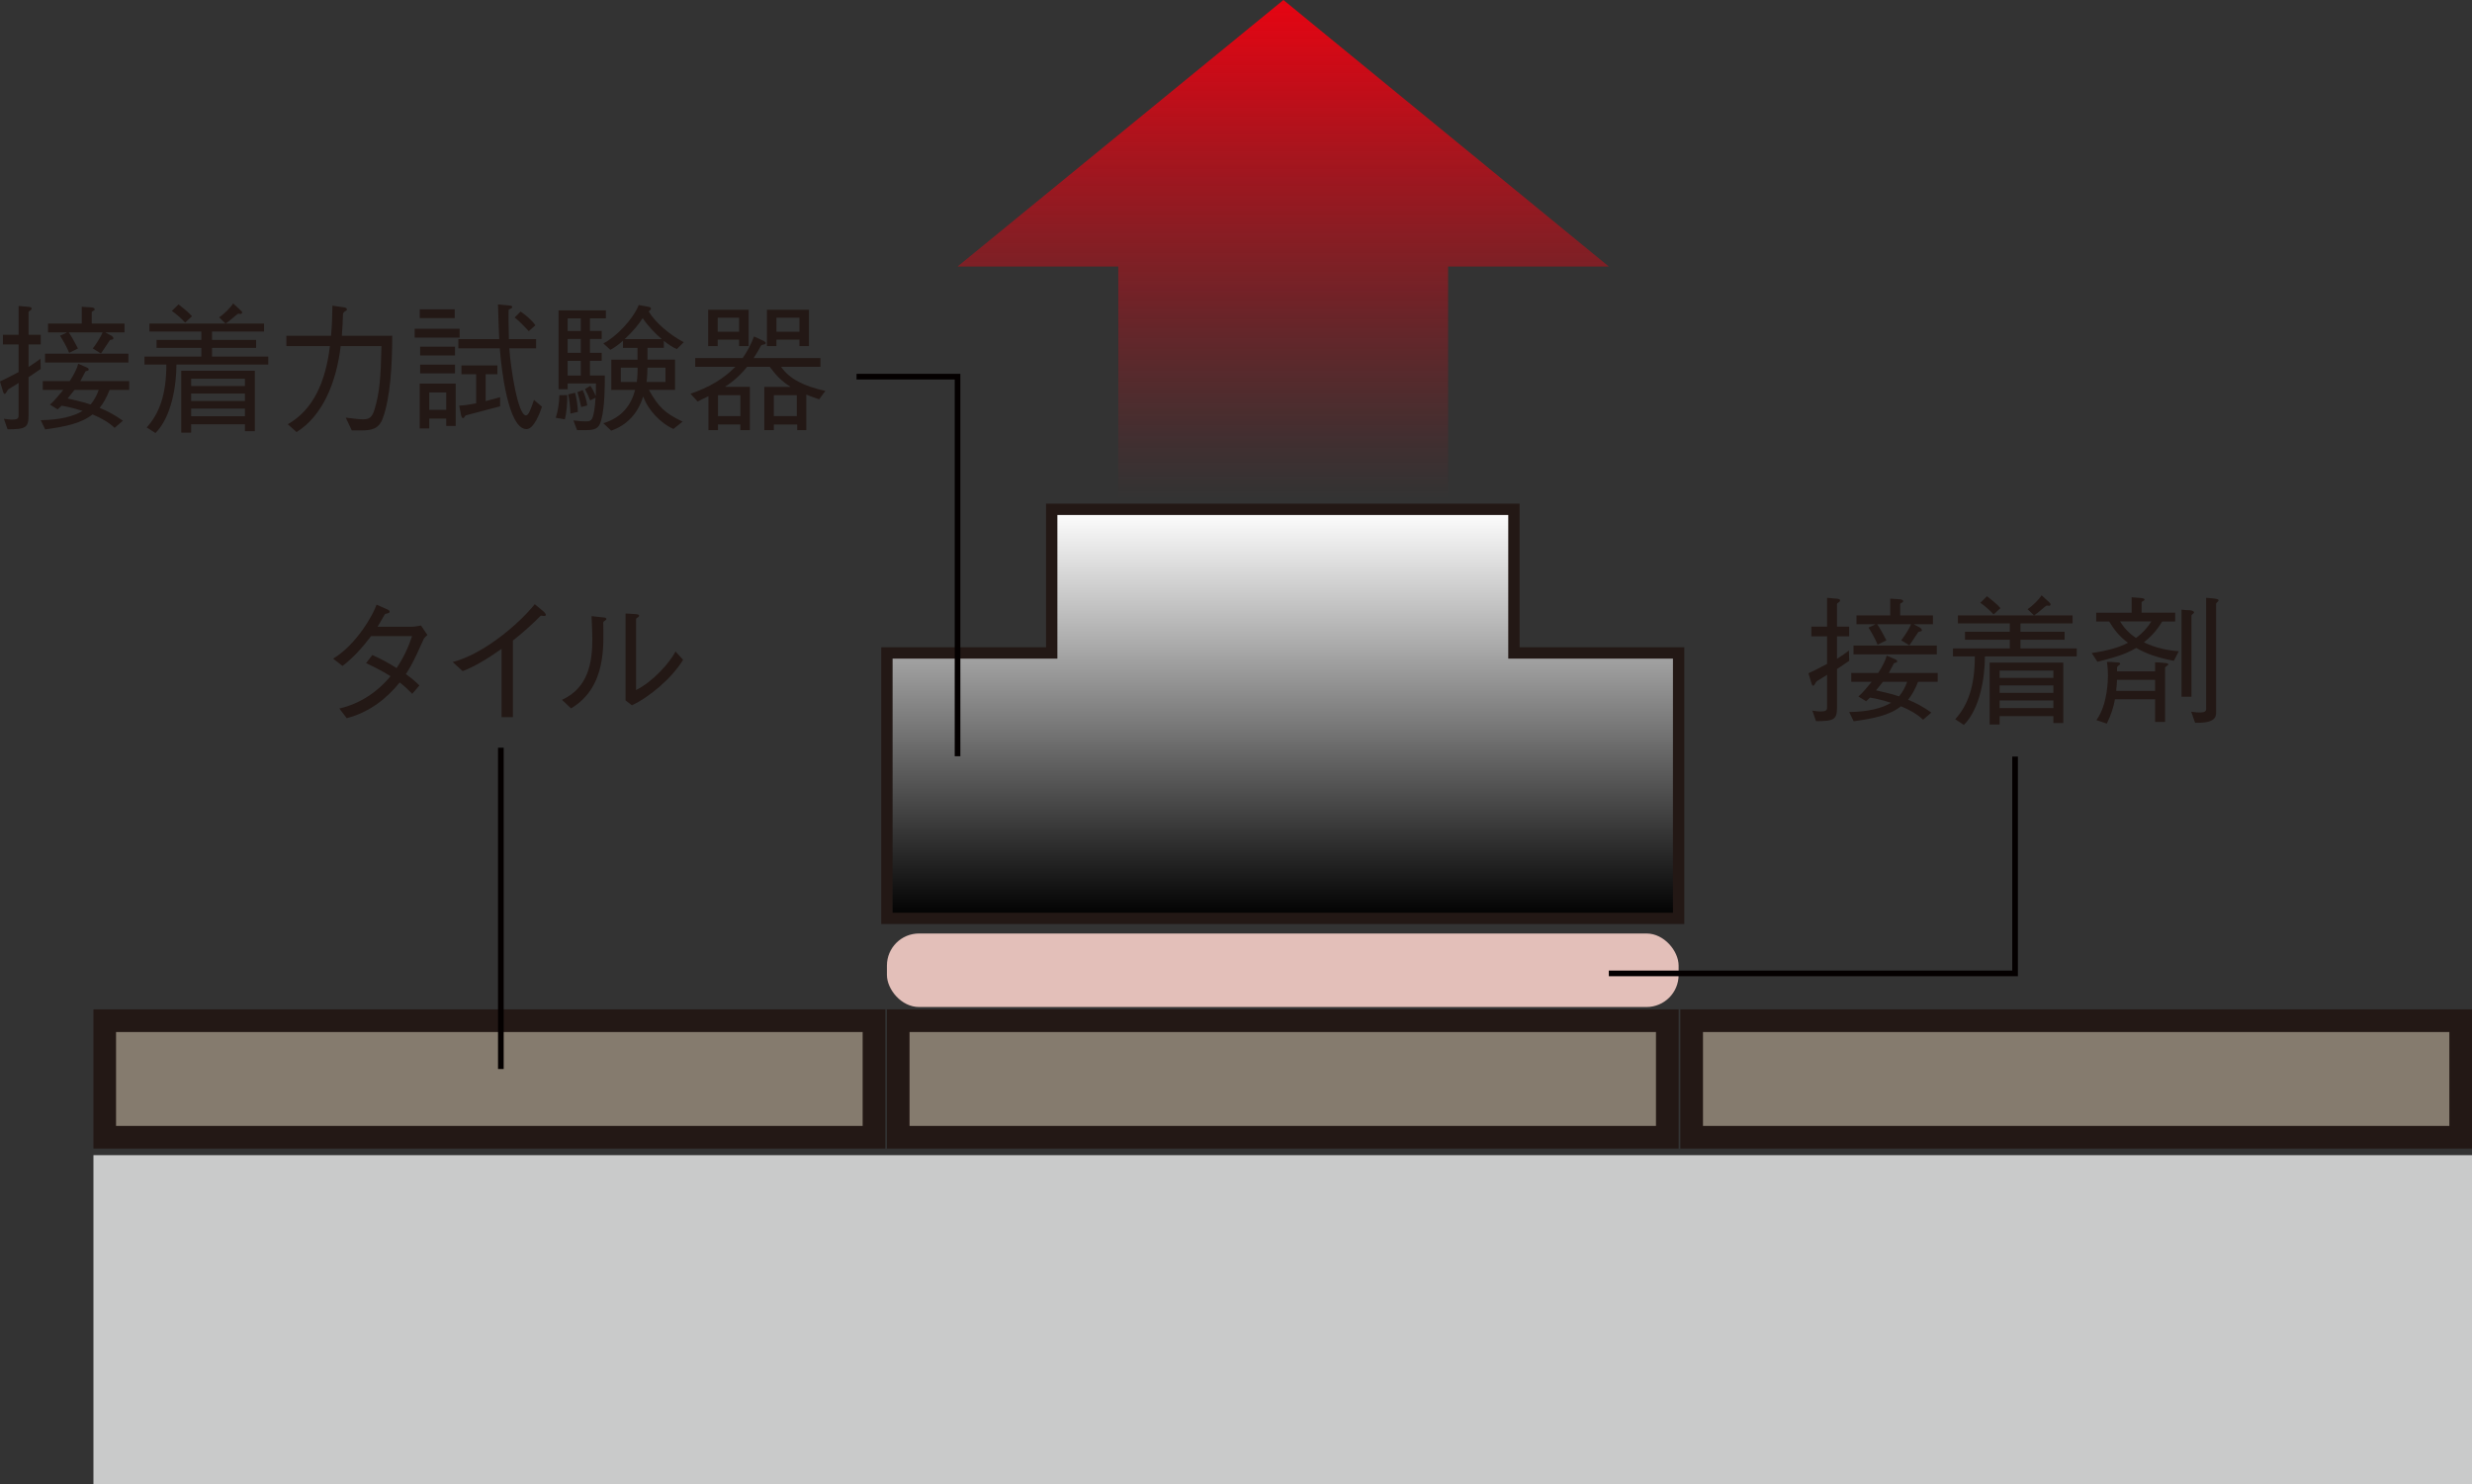
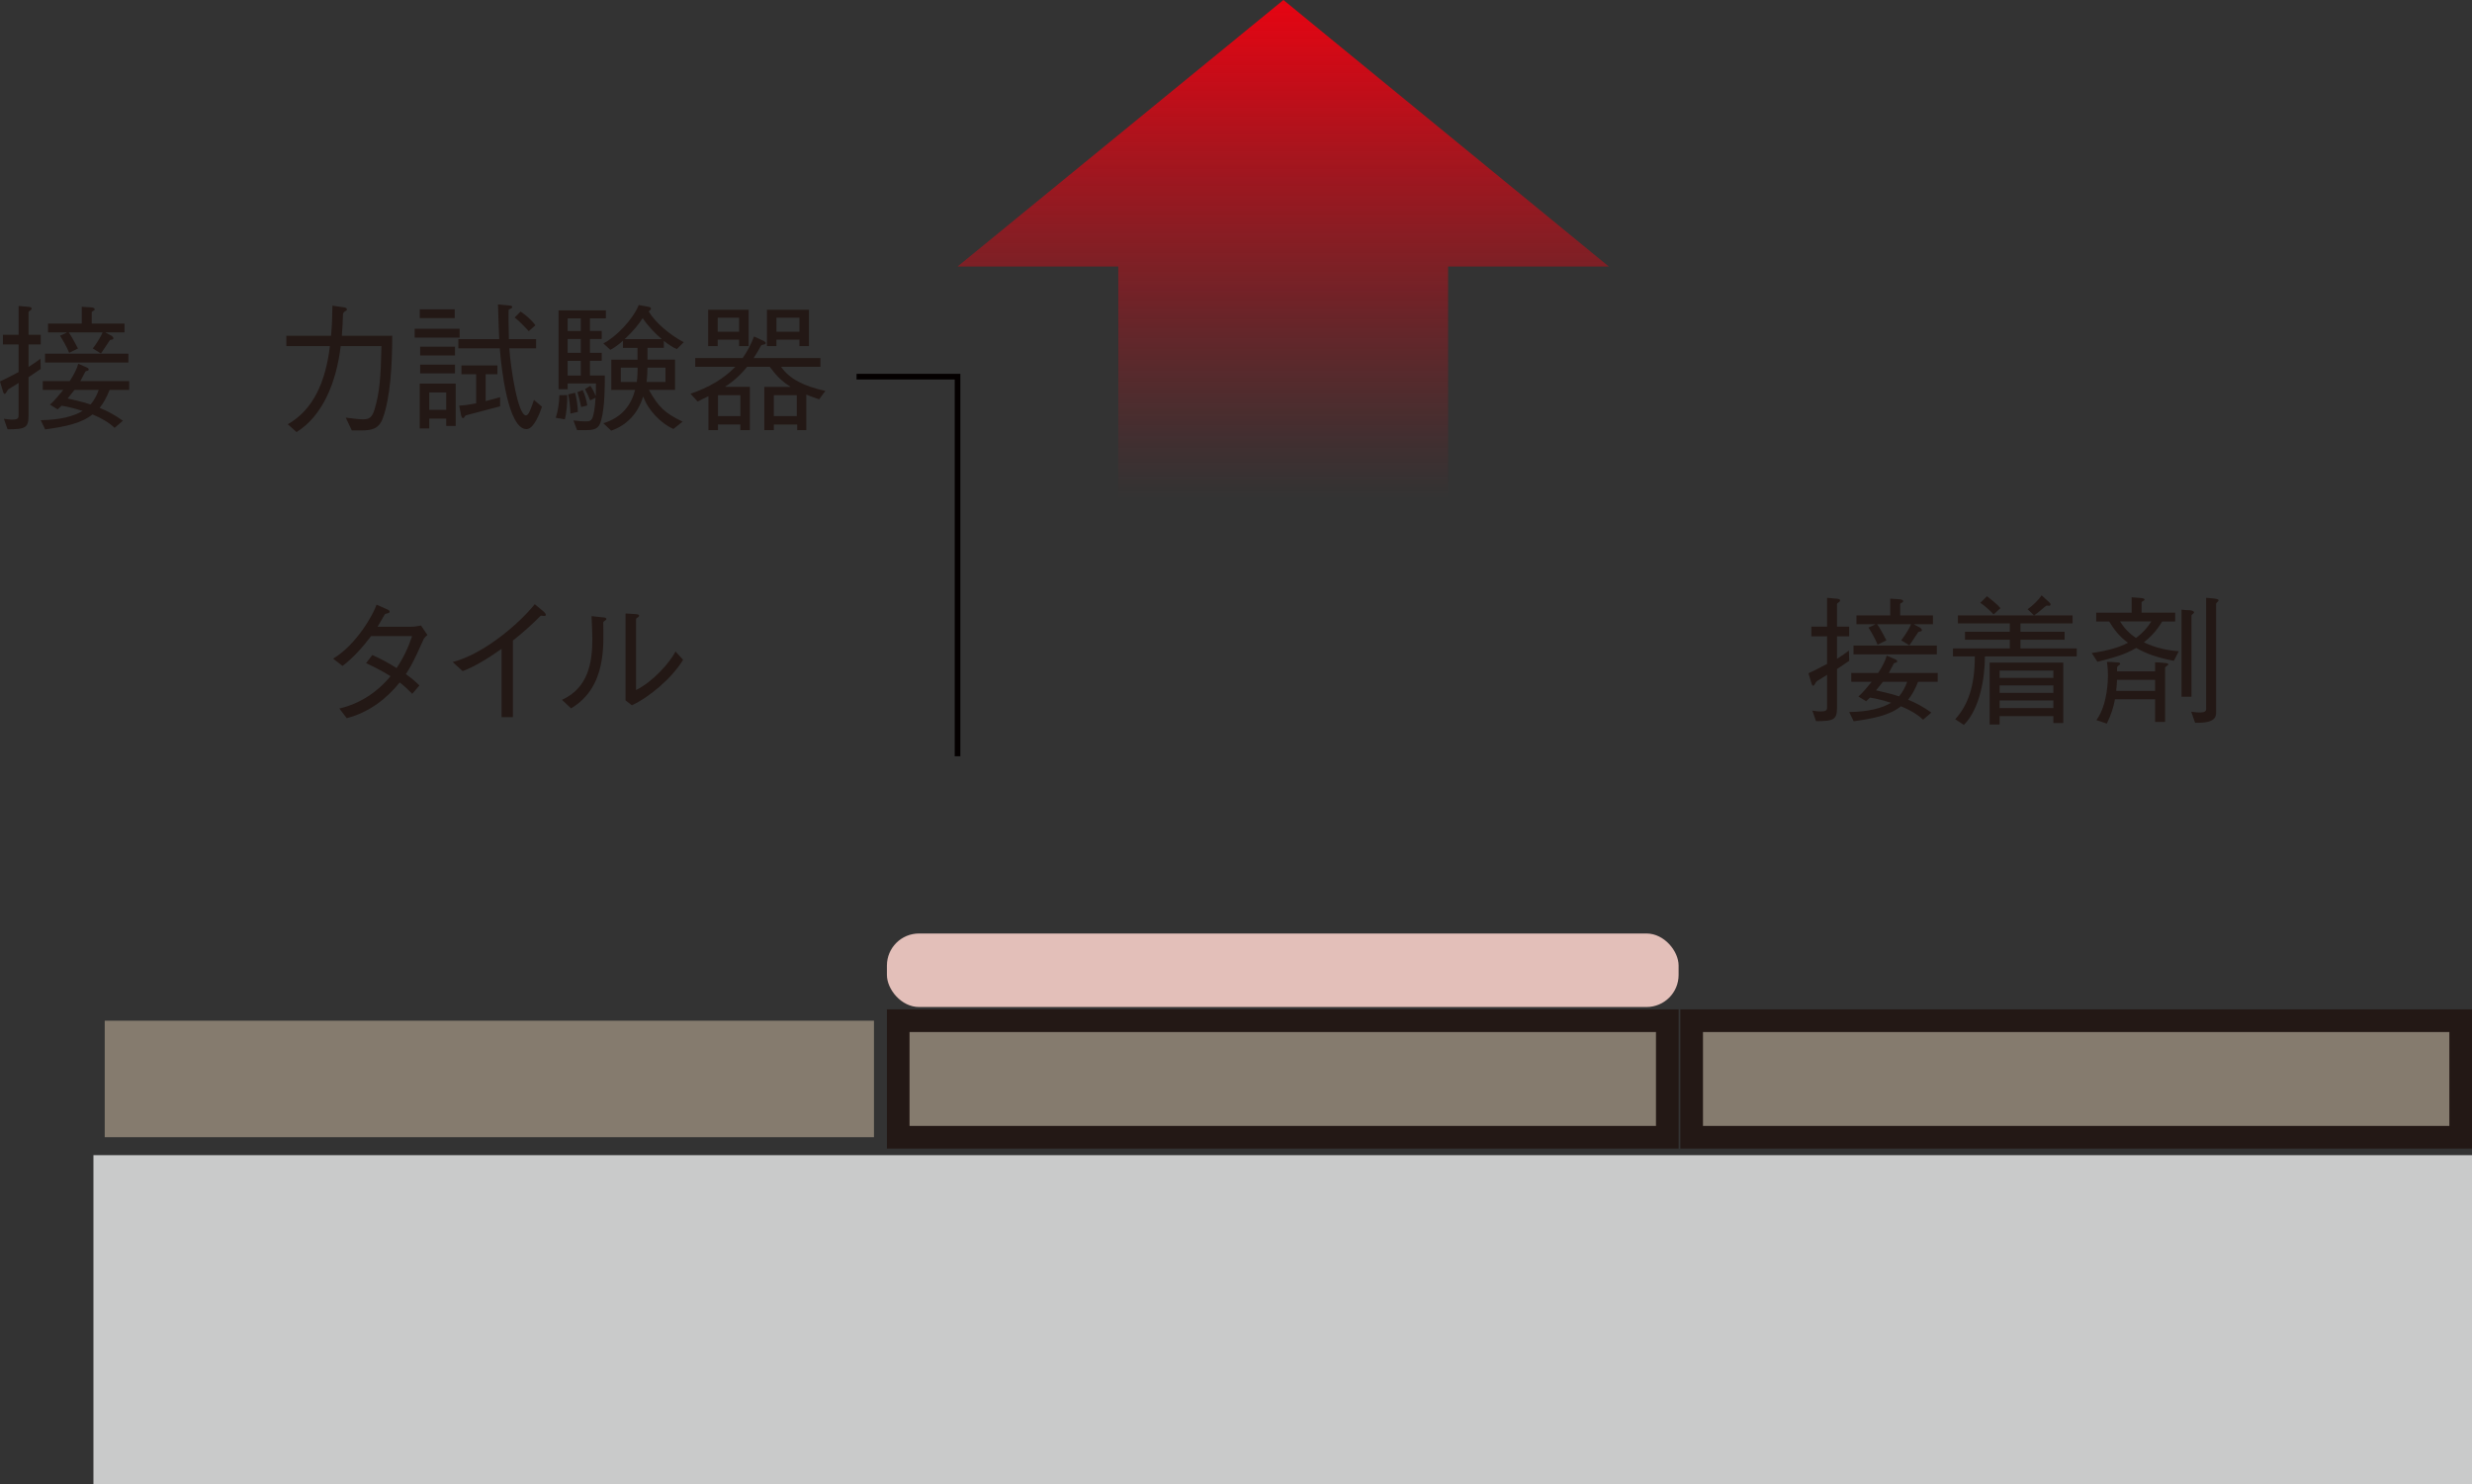
<svg xmlns="http://www.w3.org/2000/svg" id="_レイヤー_2" data-name="レイヤー 2" viewBox="0 0 100.221 60.183">
  <rect x="0" y="0" width="100.221" height="60.183" fill="#333333" stroke="none" />
  <defs>
    <linearGradient id="linear-gradient" x1="52.024" y1="0" x2="52.024" y2="20.214" gradientUnits="userSpaceOnUse">
      <stop offset="0" stop-color="#e60412" />
      <stop offset=".37" stop-color="#e60412" stop-opacity=".582" />
      <stop offset=".674" stop-color="#e60412" stop-opacity=".269" />
      <stop offset=".891" stop-color="#e60412" stop-opacity=".074" />
      <stop offset="1" stop-color="#e60412" stop-opacity="0" />
    </linearGradient>
    <linearGradient id="linear-gradient-2" x1="52.006" y1="20.652" x2="52.006" y2="37.237" gradientUnits="userSpaceOnUse">
      <stop offset="0" stop-color="#fff" />
      <stop offset="1" stop-color="#000" />
    </linearGradient>
  </defs>
  <g id="_レイヤー_2-2" data-name="レイヤー 2">
    <g>
      <polygon points="52.033 0 38.821 10.807 45.338 10.807 45.338 20.214 58.709 20.214 58.709 10.807 65.226 10.807 52.033 0" style="fill: url(#linear-gradient);" />
      <rect x="3.788" y="46.839" width="96.434" height="13.344" style="fill: #c9caca;" />
      <g>
        <rect x="36.417" y="41.387" width="31.179" height="4.724" style="fill: #857b6e;" />
        <path d="M67.137,41.846v3.807h-30.262v-3.807h30.262M68.055,40.928h-32.097v5.642h32.097v-5.642h0Z" style="fill: #231815;" />
      </g>
      <g>
        <rect x="68.585" y="41.387" width="31.177" height="4.724" style="fill: #857b6e;" />
        <path d="M99.303,41.846v3.807h-30.26v-3.807h30.26M100.221,40.928h-32.096v5.642h32.096v-5.642h0Z" style="fill: #231815;" />
      </g>
      <g>
        <rect x="4.246" y="41.387" width="31.187" height="4.724" style="fill: #857b6e;" />
-         <path d="M34.974,41.846v3.807H4.705v-3.807h30.269M35.891,40.928H3.788v5.642h32.104v-5.642h0Z" style="fill: #231815;" />
      </g>
      <rect x="35.958" y="37.851" width="32.097" height="2.981" rx="1.3" ry="1.3" style="fill: #e3bfb9;" />
-       <polygon points="61.378 26.476 61.378 20.652 42.639 20.652 42.639 26.476 35.958 26.476 35.958 37.237 68.055 37.237 68.055 26.476 61.378 26.476" style="fill: url(#linear-gradient-2); stroke: #231815; stroke-miterlimit: 10; stroke-width: .459px;" />
      <g>
        <path d="M1.157,14.88c.193-.119.363-.244.482-.335l.012.415-.494.335v1.561c0,.494-.136.551-.851.551l-.148-.426c.131.017.233.034.312.034.244,0,.284-.046.284-.171v-1.316l-.409.255c-.051.034-.091.159-.136.182-.046.029-.074-.039-.097-.124l-.113-.375c.119-.051.442-.21.755-.38v-1.119H.119v-.392h.636v-1.169l.38.034c.08.006.147.022.147.068,0,.085-.125.085-.125.164v.902h.494v.392h-.494v.914ZM1.651,17.037c.789-.012,1.328-.153,1.697-.375-.278-.085-.573-.17-.852-.21l-.159.148-.312-.193c.182-.153.352-.375.539-.596h-.829v-.358h1.09c.171-.255.301-.517.347-.703l.278.119c.062.028.17.062.142.13-.017.052-.108.023-.137.08l-.198.374h1.981v.358h-.795c-.113.289-.25.539-.403.727.295.119.619.289.942.521l-.335.29c-.227-.216-.533-.397-.896-.545-.46.363-1.09.493-1.919.607l-.182-.375ZM1.827,14.341h3.378v.357H1.827v-.357ZM4.285,13.478v.011l.216.113c.045.023.119.086.091.137s-.113.017-.147.068l-.353.527-.329-.204c.147-.193.341-.499.397-.652h-1.373c.096.124.301.511.374.652l-.357.176c-.074-.198-.284-.567-.369-.692l.267-.125v-.011h-.755v-.358h1.368v-.681l.341.022c.107.006.182.022.182.08,0,.079-.119.057-.119.13v.448h1.328v.358h-.761ZM3.02,15.811l-.278.346c.216.057.545.113.931.244.143-.164.256-.38.329-.59h-.981Z" style="fill: #231815;" />
-         <path d="M7.153,14.784c0,.851-.198,2.122-.851,2.775l-.353-.228c.528-.584.795-1.362.795-2.548h-.886v-.324h2.305v-.352h-1.816v-.324h1.816v-.34h-2.105v-.324h4.648v.324h-2.111v.34h1.788v.324h-1.788v.352h2.281v.324h-3.724ZM7.239,12.342c.136.103.437.347.545.482l-.278.256c-.137-.153-.381-.369-.539-.472l.272-.267ZM7.75,17.202v.34h-.403v-2.509h2.985v2.452h-.402v-.283h-2.18ZM9.93,15.357h-2.18v.295h2.18v-.295ZM9.93,15.959h-2.18v.301h2.18v-.301ZM9.93,16.566h-2.18v.312h2.18v-.312ZM8.885,12.865c.188-.119.466-.392.567-.562l.284.262c.079.068.103.102.062.147-.045.045-.107-.012-.159.017-.051.028-.341.296-.493.392l-.262-.255Z" style="fill: #231815;" />
        <path d="M13.812,14.034c-.17,1.447-.721,2.821-1.788,3.485l-.357-.317c1.033-.585,1.538-1.726,1.708-3.168h-1.765v-.42h1.811c.04-.408.051-.817.057-1.221l.466.068c.068.012.119.022.119.091,0,.074-.153.052-.159.21-.006.244-.017.534-.045.852h2.043c0,1.243-.085,2.531-.38,3.338-.153.437-.454.499-.857.499h-.403l-.244-.517c.381.046.545.068.698.068.25,0,.369-.068.472-.408.204-.688.249-1.271.278-2.561h-1.652Z" style="fill: #231815;" />
        <path d="M16.812,13.688v-.357h1.822v.357h-1.822ZM17.017,12.899v-.357h1.419v.357h-1.419ZM18.09,17.269v-.295h-.687v.397h-.387v-1.816h1.459v1.714h-.386ZM17.034,14.057h1.413v.357h-1.413v-.357ZM17.034,14.784h1.413v.357h-1.413v-.357ZM18.09,15.913h-.687v.704h.687v-.704ZM21.734,13.751v.374h-1.085c.058.835.347,2.719.676,2.719.108,0,.198-.261.323-.63l.324.278c-.074.232-.324.908-.625.908-.755,0-1.027-2.503-1.084-3.275h-1.68v-.374h1.657c-.018-.301-.022-.591-.051-1.408l.431.04c.097.011.147.022.147.062,0,.085-.147.067-.147.136-.006.108-.006.613.012,1.17h1.102ZM19.69,16.265l.585-.159v.369l-1.374.363c-.062.017-.068.102-.119.113-.045.017-.073-.051-.091-.131l-.074-.374c.188-.006.432-.04.688-.091v-1.181h-.596v-.358h1.458v.358h-.477v1.09ZM21.104,12.633c.193.124.466.357.602.556l-.267.238c-.107-.113-.397-.426-.573-.551l.238-.243Z" style="fill: #231815;" />
        <path d="M22.996,16.021c.012.277-.028.749-.097.981l-.368-.062c.085-.244.142-.602.147-.914l.317-.005ZM23.927,16.237c-.057-.153-.142-.341-.21-.46l.216-.131c.062.079.159.25.21.397h.012c0-.147.006-.301.006-.494h-1.146v.232h-.369v-3.195h1.918v.323h-.646v.511h.477v.324h-.477v.562h.477v.324h-.477v.596h.602c0,.374.006,1.249-.142,1.794-.074.283-.165.42-.597.42h-.386l-.147-.392c.244.034.392.039.522.039.124,0,.221-.028.267-.192.034-.119.085-.329.107-.767l-.216.108ZM23.547,12.91h-.533v.511h.533v-.511ZM23.547,13.745h-.533v.562h.533v-.562ZM23.547,14.631h-.533v.596h.533v-.596ZM23.314,15.925c.062.21.113.562.113.777l-.301.068c0-.142-.034-.557-.091-.777l.278-.068ZM23.621,15.816c.085.153.164.438.187.625l-.244.062c-.039-.193-.107-.448-.153-.602l.211-.086ZM27.305,17.394c-.5-.216-1.027-.755-1.221-1.306h-.012c-.21.676-.652,1.152-1.294,1.374l-.317-.301c.777-.238,1.135-.761,1.288-1.351h-.965v-1.227h1.062v-.477h-.59v-.29c-.159.143-.33.272-.512.369l-.283-.261c.488-.244,1.181-.937,1.436-1.556.205.028.353.068.397.074.046.006.097.022.097.073,0,.04-.04.062-.091.114.278.465.852.941,1.419,1.248l-.278.278c-.125-.045-.357-.193-.527-.335v.284h-.664v.477h1.118v1.227h-1.062c.392.692.636.937,1.368,1.288l-.369.295ZM25.817,15.487c.028-.198.034-.392.034-.579h-.682v.579h.647ZM26.828,13.751c-.278-.244-.568-.54-.772-.852-.142.232-.403.551-.732.852h1.505ZM26.98,15.487v-.579h-.731c0,.205-.012.387-.034.579h.766Z" style="fill: #231815;" />
        <path d="M32.037,15.686v-.012c-.397-.244-.625-.527-.829-.801h-.919c-.278.347-.585.613-.886.801v.012h.999v1.754h-.386v-.228h-.908v.228h-.387v-1.374c-.136.062-.306.147-.437.216l-.29-.318c.744-.249,1.357-.612,1.816-1.09h-1.623v-.357h1.924c.177-.255.341-.556.46-.874,0,0,.29.137.329.153.034.012.171.074.143.131-.028.062-.159.028-.193.097-.097.17-.198.352-.295.493h2.707v.357h-1.595c.341.494.926.784,1.794.977l-.25.341c-.182-.057-.375-.136-.522-.193v1.442h-.369v-.228h-.947v.228h-.386v-1.754h1.05ZM29.097,14.034h-.386v-1.476h1.641v1.476h-.387v-.261h-.868v.261ZM29.965,12.882h-.868v.568h.868v-.568ZM30.017,16.026h-.908v.846h.908v-.846ZM31.48,14.034h-.386v-1.476h1.703v1.476h-.386v-.261h-.932v.261ZM32.304,16.026h-.931v.846h.931v-.846ZM32.412,12.882h-.932v.568h.932v-.568Z" style="fill: #231815;" />
      </g>
      <g>
        <path d="M17.328,25.749c-.052.04-.119.107-.143.147-.147.307-.42.987-.731,1.437.238.17.431.34.55.459l-.289.341c-.159-.164-.335-.329-.511-.46-.5.619-1.192,1.198-2.146,1.448l-.301-.392c.812-.188,1.521-.642,2.077-1.312-.38-.238-.761-.42-.993-.528l.255-.329c.353.153.698.347.982.528.261-.381.471-.817.63-1.295h-1.663c-.346.46-.749.903-1.158,1.209l-.38-.295c.982-.596,1.646-1.839,1.76-2.19l.346.153c.074.033.21.079.182.147-.033.073-.164.045-.198.102l-.29.494h1.386c.097,0,.272-.028.374-.051l.262.386Z" style="fill: #231815;" />
        <path d="M20.335,29.081v-2.771c-.573.409-1.124.732-1.578.903l-.403-.369c1.255-.324,2.685-1.544,3.326-2.345l.329.272c.062.051.147.137.114.182-.04.057-.171-.011-.211.022-.346.353-.731.693-1.118.999v3.105h-.459Z" style="fill: #231815;" />
        <path d="M22.784,28.377c1.079-.494,1.231-1.532,1.231-2.486,0-.267-.022-.652-.033-.908l.368.04c.097.012.233.006.233.074,0,.067-.125.079-.125.147,0,.84.164,2.605-1.306,3.479l-.369-.347ZM25.361,24.875l.347.022c.113.006.204.012.204.068,0,.068-.125.085-.125.142v2.872c.687-.34,1.351-1.09,1.601-1.561l.307.335c-.454.749-1.368,1.516-2.077,1.845l-.256-.199v-3.524Z" style="fill: #231815;" />
      </g>
      <g>
        <path d="M74.477,26.714c.193-.119.363-.244.482-.335l.012.415-.494.335v1.561c0,.494-.136.551-.852.551l-.147-.426c.131.017.233.034.312.034.244,0,.284-.046.284-.171v-1.316l-.409.255c-.051.034-.091.159-.136.182-.046.029-.074-.039-.097-.124l-.113-.375c.119-.051.442-.21.755-.38v-1.119h-.636v-.392h.636v-1.169l.38.034c.079.006.147.022.147.068,0,.085-.125.085-.125.164v.902h.494v.392h-.494v.914ZM74.971,28.871c.789-.012,1.328-.153,1.697-.375-.278-.085-.573-.17-.852-.21l-.159.148-.312-.193c.182-.153.352-.375.539-.596h-.829v-.358h1.09c.171-.255.301-.517.347-.703l.278.119c.062.028.17.062.142.13-.018.052-.107.023-.137.08l-.198.374h1.981v.358h-.795c-.113.289-.25.539-.403.727.295.119.619.289.942.521l-.335.29c-.227-.216-.533-.397-.896-.545-.46.363-1.09.493-1.919.607l-.182-.375ZM75.146,26.175h3.378v.357h-3.378v-.357ZM77.604,25.312v.011l.216.113c.045.023.119.086.091.137s-.113.017-.147.068l-.353.527-.329-.204c.147-.193.341-.499.397-.652h-1.373c.096.124.301.511.374.652l-.357.176c-.074-.198-.284-.567-.369-.692l.267-.125v-.011h-.755v-.358h1.368v-.681l.341.022c.107.006.182.022.182.08,0,.079-.119.057-.119.13v.448h1.328v.358h-.761ZM76.339,27.645l-.278.346c.216.057.545.113.931.244.143-.164.256-.38.329-.59h-.981Z" style="fill: #231815;" />
        <path d="M80.473,26.618c0,.851-.198,2.122-.852,2.775l-.352-.228c.528-.584.795-1.362.795-2.548h-.886v-.324h2.305v-.352h-1.816v-.324h1.816v-.34h-2.105v-.324h4.648v.324h-2.111v.34h1.788v.324h-1.788v.352h2.281v.324h-3.724ZM80.559,24.176c.136.103.437.347.545.482l-.278.256c-.137-.153-.381-.369-.539-.472l.272-.267ZM81.069,29.036v.34h-.403v-2.509h2.985v2.452h-.402v-.283h-2.18ZM83.249,27.191h-2.18v.295h2.18v-.295ZM83.249,27.793h-2.18v.301h2.18v-.301ZM83.249,28.4h-2.18v.312h2.18v-.312ZM82.204,24.699c.188-.119.466-.392.567-.562l.284.262c.079.068.103.102.062.147-.046.045-.107-.012-.159.017-.051.028-.34.296-.493.392l-.262-.255Z" style="fill: #231815;" />
        <path d="M87.662,25.198c-.216.363-.471.636-.743.846.471.233.981.33,1.413.363l-.198.387c-.67-.125-1.146-.301-1.527-.522-.499.301-1.056.426-1.572.562l-.232-.357c.618-.085,1.096-.216,1.47-.414-.369-.267-.596-.585-.761-.863h-.527v-.357h1.436v-.624c.103.011.159.011.296.022.142.012.227.018.227.074,0,.051-.119.062-.119.113v.414h1.362v.357h-.522ZM87.373,27.224v-.368c.164.005.272.011.352.022.085.006.182.011.182.062,0,.051-.13.073-.13.147v2.186h-.403v-.92h-1.629c-.052.301-.147.613-.329.988l-.421-.143c.466-.642.466-1.686.466-1.816,0-.136-.006-.312-.04-.545.165,0,.262.006.347.018.073.005.188,0,.188.057,0,.062-.125.085-.125.158v.153h1.544ZM85.829,27.565c0,.147-.018.272-.034.448h1.578v-.448h-1.544ZM85.954,25.198c.17.284.392.5.642.67.267-.192.465-.414.624-.67h-1.266ZM88.445,24.721c.153.018.222.018.33.022.091.006.176.04.176.086,0,.051-.103.085-.103.136v3.287h-.403v-3.531ZM89.444,24.239c.143.012.228.018.307.028.085.012.193.018.193.074s-.097.091-.097.147v4.37c0,.193-.006.472-.852.449l-.158-.449c.681.103.606-.062.606-.204v-4.416Z" style="fill: #231815;" />
      </g>
-       <line x1="20.306" y1="43.346" x2="20.306" y2="30.317" style="fill: none; stroke: #040000; stroke-miterlimit: 10; stroke-width: .229px;" />
      <polyline points="38.821 30.664 38.821 15.273 34.726 15.273" style="fill: none; stroke: #040000; stroke-miterlimit: 10; stroke-width: .229px;" />
-       <polyline points="65.226 39.469 81.696 39.469 81.696 30.677" style="fill: none; stroke: #040000; stroke-miterlimit: 10; stroke-width: .229px;" />
    </g>
  </g>
</svg>